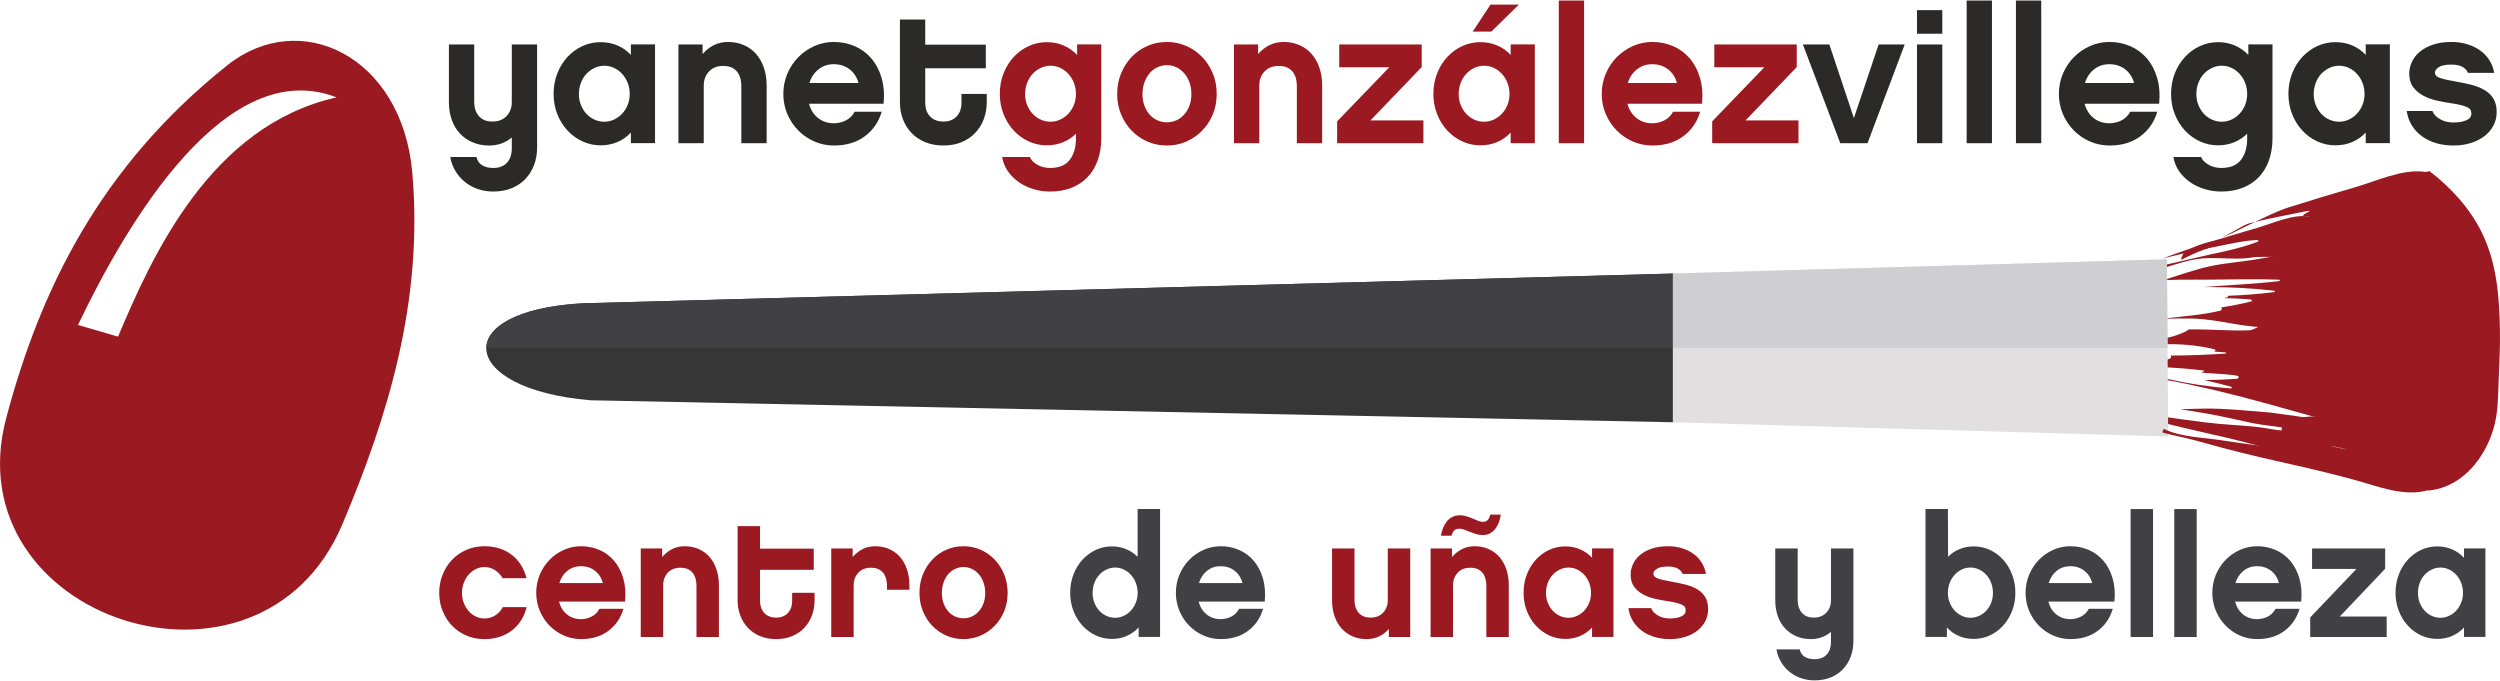
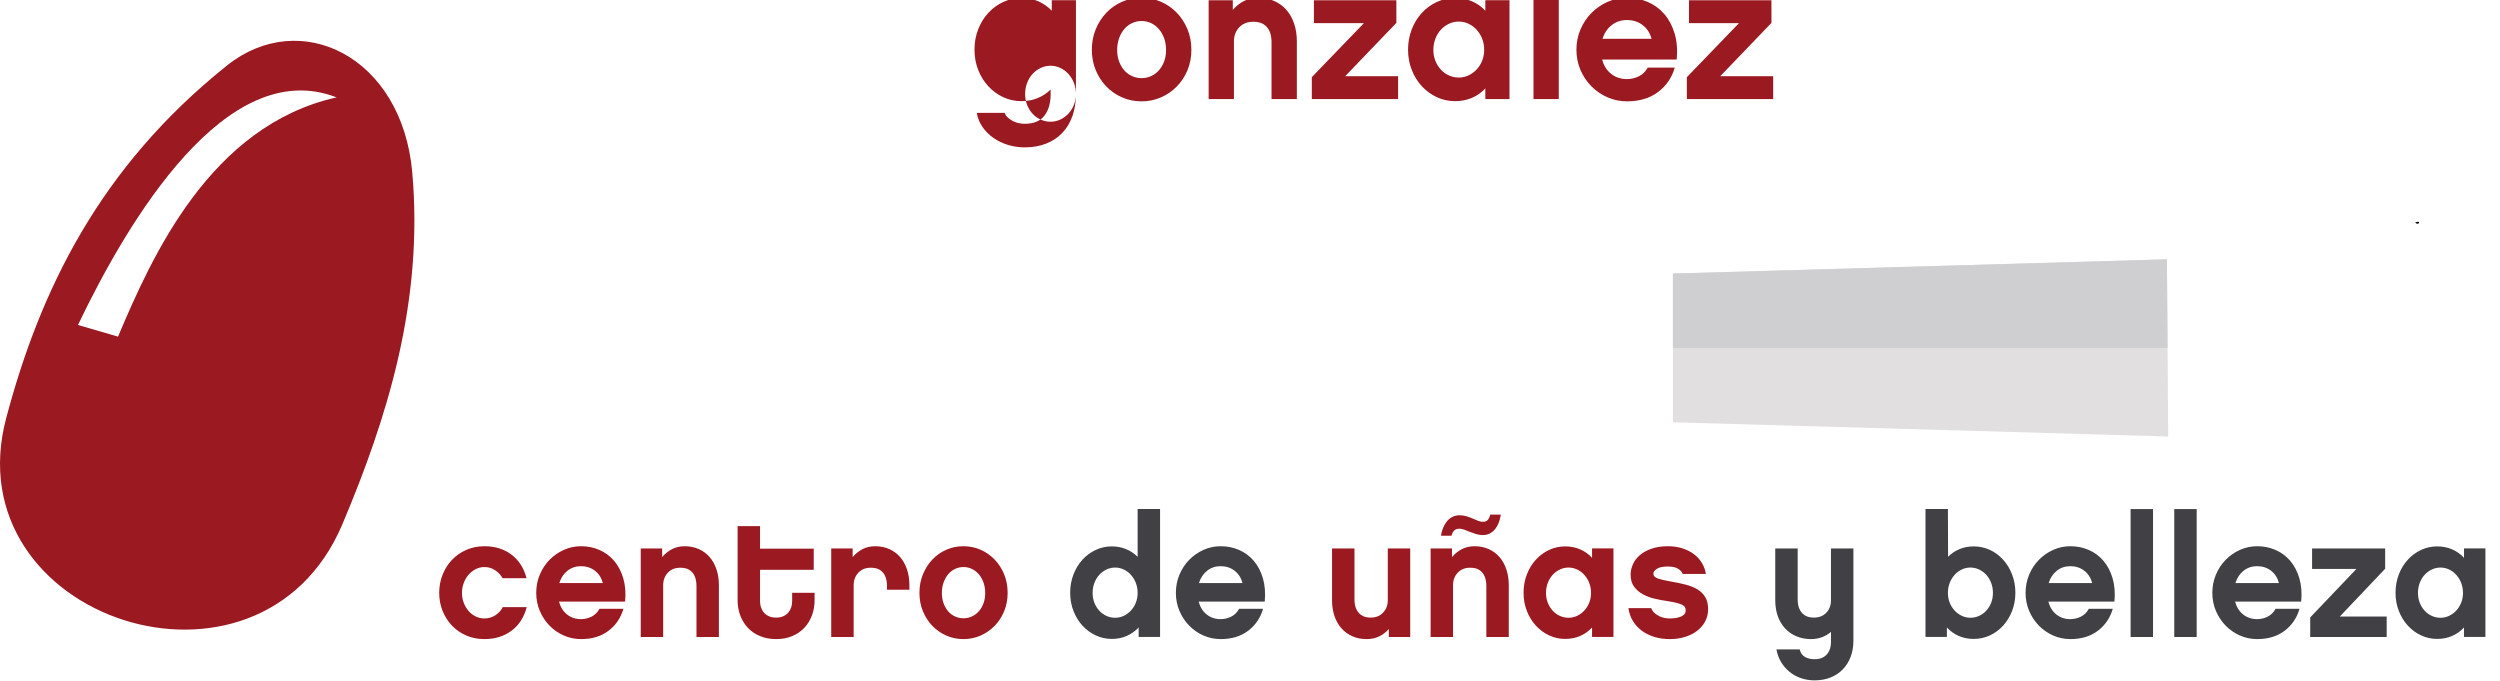
<svg xmlns="http://www.w3.org/2000/svg" xml:space="preserve" width="503px" height="137px" version="1.1" style="shape-rendering:geometricPrecision; text-rendering:geometricPrecision; image-rendering:optimizeQuality; fill-rule:evenodd; clip-rule:evenodd" viewBox="0 0 491499 133652">
  <defs>
    <style type="text/css">
   
    .fil6 {fill:none}
    .fil4 {fill:#363636}
    .fil5 {fill:#414045}
    .fil0 {fill:#9B1921}
    .fil8 {fill:#CFCFD1}
    .fil7 {fill:#E1DFE0}
    .fil1 {fill:#2B2A29;fill-rule:nonzero}
    .fil9 {fill:black;fill-rule:nonzero}
    .fil3 {fill:#414045;fill-rule:nonzero}
    .fil2 {fill:#9B1921;fill-rule:nonzero}
   
  </style>
    <clipPath id="id0">
      <path d="M328894 53671c-71443,1950 -142885,3899 -214328,5848 -26435,1437 -24585,16869 1526,19068l212802 4322 0 -29238z" />
    </clipPath>
    <clipPath id="id1">
      <path d="M426015 50875l253 34831 -97374 -2797 0 -29238 97121 -2796z" />
    </clipPath>
  </defs>
  <g id="Capa_x0020_1">
    <g id="_2970531976304">
-       <path class="fil0" d="M462321 51464l0 0c-1731,-3597 -4557,-6705 -7750,-9149 -186,107 -417,163 -683,126 -3234,-449 -7051,1359 -10134,2251 -3254,941 -6497,1924 -9727,2945 -2983,943 -5924,1962 -8848,3067 1059,-255 2119,-500 3165,-760 2645,-656 5328,-1168 8003,-1700 2454,-486 4938,-1075 7447,-1164 226,-8 263,267 59,346 -4095,1581 -8647,2267 -12906,3316 -2045,504 -4110,932 -6161,1400 -2210,505 -4221,822 -6069,2186 -25,19 -52,29 -82,37 -99,253 -199,507 -308,757 23,53 37,110 53,169 2120,-1160 4346,-1889 6717,-2621 2599,-802 5276,-1769 8006,-1977 2995,-231 5980,256 8980,-84 3217,-362 6215,-1462 9373,-1967 85,-14 179,96 75,148 -2377,1213 -5388,1657 -8001,2099 -3011,508 -6091,702 -9075,1353 -3103,677 -6111,1801 -9154,2720 2165,-77 4328,-116 6496,-96 654,5 1311,6 1965,5 104,-7 208,-15 313,-20 25,-2 42,10 60,18 4643,-20 9286,-176 13928,8 204,8 206,258 7,283 -5000,585 -10027,776 -15041,1171 285,-2 574,-6 860,-6 4426,13 8836,204 13232,720 191,23 121,258 -35,278 -3019,377 -6055,605 -9093,723 79,96 68,254 -97,293 -231,55 -465,105 -699,158 1770,29 3539,113 5299,275 223,20 341,325 69,392 -1929,477 -3891,856 -5865,1163 172,206 108,562 -215,642 -3490,856 -7034,1056 -10597,1502 -246,32 -490,67 -738,101 1983,-79 3965,-86 5901,-50 5170,98 10124,1890 15296,1685 155,-6 215,227 45,254 -4789,752 -9737,228 -14562,184 -532,-5 -1061,5 -1594,16 -50,88 -131,171 -254,238 -2694,1487 -6008,1801 -9019,2207 869,78 1738,184 2598,328 342,51 680,110 1014,178 3625,-182 7255,83 10798,950 263,64 209,406 -53,419 -82,3 -164,9 -248,12 815,48 1628,104 2434,176 164,13 179,223 7,234 -3559,231 -7170,384 -10767,387 144,181 129,468 -115,586 -816,394 -1765,379 -2660,455 -752,65 -1487,215 -2225,335 82,316 -194,569 -510,604 1554,86 3103,247 4572,323 4709,244 9435,791 14068,1680 377,73 276,558 -75,583 -2129,156 -4271,241 -6412,261 1756,394 3507,827 5253,1308 192,52 172,339 -43,324 -4131,-291 -8191,-896 -12189,-1808 -182,-12 -361,-19 -542,-32 -518,-33 -1030,-75 -1544,-116 445,84 885,167 1323,247 3143,571 6275,1232 9385,1960 6474,1515 12831,3351 19236,5128 53,14 87,39 117,68 379,67 757,135 1134,198 288,50 161,433 -110,390 -3032,-471 -6068,-889 -9106,-1295 -4426,-341 -8832,-844 -13295,-763 -1467,26 -2924,83 -4381,110 1570,248 3136,504 4705,765 3167,523 6258,1294 9398,1944 3120,646 6430,731 9492,1596 164,47 147,281 -37,279 -2967,-52 -5945,-833 -8896,-1137 -3234,-333 -6471,-430 -9696,-848 -3193,-414 -6385,-821 -9570,-1311 -2503,-385 -5862,-445 -8212,-1635 -42,69 -95,138 -144,206 -13,109 -30,219 -48,330 366,98 721,199 1050,270 1700,370 3419,773 5094,1248 3615,1025 7223,1909 10898,2726 3665,815 7292,1663 10914,2649 3349,909 7303,2548 10726,1542 76,-22 164,3 231,50 55,-23 114,-42 183,-50 4711,-555 7962,-4703 9234,-8987 690,-2310 657,-4633 757,-7012 102,-2462 229,-4914 186,-7380 -84,-4843 -440,-9682 -2571,-14117z" />
      <g>
-         <path class="fil1" d="M105595 28840c0,1307 -208,2494 -622,3562 -415,1068 -999,1986 -1753,2753 -753,766 -1659,1357 -2715,1771 -1055,415 -2236,622 -3543,622 -1055,0 -2061,-163 -3016,-490 -956,-326 -1803,-792 -2544,-1395 -742,-603 -1365,-1319 -1867,-2148 -502,-830 -842,-1747 -1017,-2753l5164 0c151,729 522,1270 1112,1622 590,351 1313,528 2168,528 679,0 1251,-108 1716,-321 464,-214 841,-503 1131,-867 288,-364 496,-767 621,-1207 126,-440 188,-886 188,-1338l0 -2262c-577,503 -1243,892 -1997,1169 -754,276 -1572,414 -2450,414 -1182,0 -2263,-206 -3243,-622 -980,-415 -1816,-992 -2507,-1734 -691,-741 -1225,-1634 -1602,-2676 -378,-1044 -565,-2206 -565,-3488l0 -11347 4975 0 0 11347c0,276 38,628 114,1056 75,427 239,849 490,1263 252,415 616,766 1094,1056 477,288 1118,433 1922,433 1131,0 2042,-358 2733,-1074 691,-716 1036,-1627 1036,-2734l0 -11347 4977 0 0 20207zm18209 -10462c0,-779 -132,-1501 -396,-2180 -264,-678 -628,-1263 -1080,-1766 -454,-503 -981,-892 -1591,-1181 -603,-289 -1249,-433 -1929,-433 -678,0 -1325,144 -1928,433 -610,289 -1138,673 -1590,1163 -452,490 -816,1073 -1080,1765 -264,691 -397,1420 -397,2199 0,780 133,1496 397,2161 264,661 628,1238 1080,1728 452,491 980,868 1590,1144 603,276 1250,414 1928,414 680,0 1326,-144 1929,-433 610,-289 1137,-673 1591,-1163 452,-490 816,-1067 1080,-1727 264,-666 396,-1370 396,-2124zm4976 9652l-4749 0 0 -2075c-754,811 -1634,1433 -2640,1860 -1005,434 -2111,648 -3317,648 -1257,0 -2445,-258 -3563,-774 -1119,-514 -2099,-1231 -2941,-2135 -841,-905 -1508,-1973 -1998,-3212 -490,-1231 -734,-2569 -734,-4002 0,-1432 244,-2777 734,-4021 490,-1250 1157,-2324 1998,-3230 842,-905 1822,-1621 2941,-2136 1118,-515 2306,-773 3563,-773 1206,0 2312,215 3317,648 1006,427 1886,1048 2640,1859l0 -2073 4749 0 0 19416zm21942 18l-4977 0 0 -11348c0,-276 -37,-634 -113,-1074 -75,-440 -232,-867 -471,-1281 -240,-416 -597,-767 -1074,-1057 -478,-288 -1132,-433 -1961,-433 -1131,0 -2042,364 -2734,1093 -690,730 -1036,1647 -1036,2752l0 11348 -4976 0 0 -19415 4750 0 0 1884c628,-728 1357,-1306 2186,-1734 830,-426 1772,-640 2827,-640 1132,0 2168,207 3111,622 942,415 1740,993 2394,1734 653,741 1163,1640 1527,2696 364,1055 547,2224 547,3505l0 11348zm18057 -11838c-302,-1131 -886,-2029 -1753,-2696 -867,-665 -1903,-998 -3111,-998 -1130,0 -2123,333 -2977,998 -856,667 -1459,1565 -1810,2696l9651 0zm-9726 4072c326,1206 923,2149 1790,2827 868,679 1891,1018 3072,1018 830,0 1616,-182 2357,-546 742,-365 1325,-936 1753,-1716l5316 0c-578,1986 -1678,3588 -3299,4807 -1622,1219 -3651,1828 -6089,1828 -1357,0 -2639,-264 -3845,-791 -1206,-528 -2262,-1251 -3167,-2168 -905,-918 -1621,-1991 -2149,-3223 -527,-1231 -791,-2552 -791,-3958 0,-1408 264,-2734 791,-3979 528,-1243 1244,-2324 2149,-3241 905,-918 1961,-1647 3167,-2187 1206,-540 2488,-810 3845,-810 1432,0 2784,270 4053,810 1269,540 2356,1333 3261,2375 904,1044 1584,2319 2036,3827 452,1507 590,3217 415,5127l-14665 0zm34947 -339c0,1231 -201,2368 -603,3412 -403,1042 -975,1947 -1716,2714 -741,766 -1633,1363 -2677,1791 -1042,427 -2217,640 -3525,640 -1306,0 -2487,-213 -3543,-640 -1055,-428 -1955,-1025 -2696,-1785 -742,-767 -1312,-1671 -1715,-2709 -402,-1042 -603,-2179 -603,-3405l0 -16230 4976 0 0 4939 11914 0 0 4638 -11914 0 0 6899c0,452 69,891 207,1319 139,427 352,811 642,1150 289,339 659,610 1111,810 453,201 993,302 1621,302 603,0 1132,-101 1584,-302 453,-200 823,-471 1112,-810 290,-339 503,-723 641,-1150 139,-428 208,-867 208,-1319l0 -1847 4976 0 0 1583zm173153 8105l-5353 0 -7351 -19415 5201 0 4826 14476 4864 -14476 5126 0 -7313 19415zm14702 0l-4975 0 0 -19415 4975 0 0 19415zm0 -21526l-4975 0 0 -4638 4975 0 0 4638zm9765 21526l-4976 0 0 -28048 4976 0 0 28048zm9688 0l-4975 0 0 -28048 4975 0 0 28048zm18247 -11838c-302,-1131 -886,-2029 -1753,-2696 -867,-665 -1904,-998 -3111,-998 -1130,0 -2123,333 -2977,998 -856,667 -1459,1565 -1811,2696l9652 0zm-9727 4072c327,1206 924,2149 1791,2827 867,679 1891,1018 3072,1018 830,0 1616,-182 2357,-546 741,-365 1325,-936 1753,-1716l5316 0c-578,1986 -1678,3588 -3299,4807 -1622,1219 -3651,1828 -6089,1828 -1357,0 -2639,-264 -3845,-791 -1207,-528 -2262,-1251 -3167,-2168 -905,-918 -1621,-1991 -2149,-3223 -527,-1231 -791,-2552 -791,-3958 0,-1408 264,-2734 791,-3979 528,-1243 1244,-2324 2149,-3241 905,-918 1960,-1647 3167,-2187 1206,-540 2488,-810 3845,-810 1432,0 2784,270 4053,810 1269,540 2356,1333 3261,2375 904,1044 1583,2319 2035,3827 452,1507 591,3217 416,5127l-14666 0zm31969 -1904c0,-779 -131,-1501 -396,-2180 -264,-678 -628,-1263 -1080,-1766 -453,-503 -980,-892 -1590,-1181 -603,-289 -1250,-433 -1929,-433 -678,0 -1325,144 -1928,433 -610,289 -1138,673 -1590,1163 -452,490 -817,1073 -1081,1765 -264,691 -396,1420 -396,2199 0,780 132,1496 396,2161 264,661 629,1238 1081,1728 452,491 980,868 1590,1144 603,276 1250,414 1928,414 679,0 1326,-144 1929,-433 610,-289 1137,-673 1590,-1163 452,-490 816,-1067 1080,-1727 265,-666 396,-1370 396,-2124zm4977 8684c0,1607 -233,3059 -698,4354 -465,1294 -1131,2400 -1998,3305 -867,904 -1922,1602 -3167,2092 -1244,490 -2645,735 -4203,735 -1156,0 -2262,-163 -3317,-490 -1056,-326 -2005,-785 -2847,-1375 -842,-592 -1552,-1301 -2130,-2131 -578,-829 -955,-1759 -1131,-2790l5467 0c151,377 383,704 697,980 314,277 653,503 1017,680 365,175 742,301 1132,376 389,76 761,114 1112,114 1759,0 3047,-528 3864,-1590 817,-1057 1225,-2458 1225,-4198l0 -942c-754,735 -1614,1301 -2582,1690 -967,396 -2017,591 -3148,591 -1257,0 -2444,-258 -3563,-774 -1118,-514 -2098,-1231 -2940,-2135 -842,-905 -1508,-1973 -1999,-3212 -490,-1231 -734,-2569 -734,-4002 0,-1432 244,-2777 734,-4021 491,-1250 1157,-2324 1999,-3230 842,-905 1822,-1621 2940,-2136 1119,-515 2306,-773 3563,-773 1206,0 2306,215 3299,648 993,427 1879,1048 2658,1859l0 -2073 4750 0 0 18448zm18095 -8684c0,-779 -131,-1501 -395,-2180 -264,-678 -629,-1263 -1081,-1766 -453,-503 -980,-892 -1590,-1181 -603,-289 -1250,-433 -1929,-433 -678,0 -1325,144 -1928,433 -610,289 -1138,673 -1590,1163 -452,490 -816,1073 -1080,1765 -264,691 -397,1420 -397,2199 0,780 133,1496 397,2161 264,661 628,1238 1080,1728 452,491 980,868 1590,1144 603,276 1250,414 1928,414 679,0 1326,-144 1929,-433 610,-289 1137,-673 1590,-1163 452,-490 817,-1067 1081,-1727 264,-666 395,-1370 395,-2124zm4977 9652l-4749 0 0 -2075c-755,811 -1634,1433 -2640,1860 -1005,434 -2111,648 -3317,648 -1257,0 -2445,-258 -3563,-774 -1119,-514 -2099,-1231 -2941,-2135 -842,-905 -1508,-1973 -1998,-3212 -490,-1231 -735,-2569 -735,-4002 0,-1432 245,-2777 735,-4021 490,-1250 1156,-2324 1998,-3230 842,-905 1822,-1621 2941,-2136 1118,-515 2306,-773 3563,-773 1206,0 2312,215 3317,648 1006,427 1885,1048 2640,1859l0 -2073 4749 0 0 19416zm20999 -6089c0,955 -214,1835 -635,2638 -427,805 -1011,1496 -1760,2074 -747,579 -1640,1031 -2682,1357 -1037,327 -2175,490 -3406,490 -1232,0 -2374,-157 -3431,-470 -1055,-315 -1985,-767 -2789,-1358 -805,-591 -1464,-1300 -1980,-2131 -514,-829 -847,-1771 -998,-2827l5051 0c177,428 421,779 736,1056 314,277 660,509 1037,698 377,188 772,320 1187,395 414,75 810,113 1187,113 1005,0 1841,-144 2508,-433 665,-290 998,-723 998,-1301 0,-277 -50,-515 -151,-716 -100,-201 -301,-377 -603,-528 -302,-151 -723,-295 -1250,-434 -528,-138 -1225,-269 -2080,-395 -880,-126 -1796,-295 -2740,-509 -947,-214 -1822,-535 -2632,-961 -804,-428 -1463,-987 -1986,-1678 -515,-691 -772,-1578 -772,-2658 0,-754 169,-1508 508,-2262 340,-753 849,-1420 1528,-1998 678,-578 1539,-1049 2582,-1413 1043,-365 2268,-547 3676,-547 1106,0 2135,144 3091,434 955,288 1804,696 2544,1224 742,528 1352,1170 1829,1923 477,754 792,1584 943,2488l-5166 0c-150,-452 -496,-835 -1036,-1150 -540,-313 -1276,-471 -2205,-471 -1157,0 -1986,170 -2489,509 -502,339 -754,685 -754,1037 0,503 339,867 1019,1093 678,226 1621,439 2827,641 1206,201 2319,434 3336,698 1018,264 1891,616 2621,1055 729,440 1299,1005 1715,1696 415,692 622,1565 622,2621z" />
-         <path class="fil2" d="M211530 18378c0,-779 -131,-1501 -395,-2180 -264,-678 -629,-1263 -1081,-1766 -453,-503 -980,-892 -1590,-1181 -603,-289 -1250,-433 -1929,-433 -678,0 -1325,144 -1928,433 -610,289 -1138,673 -1590,1163 -452,490 -817,1073 -1081,1765 -264,691 -396,1420 -396,2199 0,780 132,1496 396,2161 264,661 629,1238 1081,1728 452,491 980,868 1590,1144 603,276 1250,414 1928,414 679,0 1326,-144 1929,-433 610,-289 1137,-673 1590,-1163 452,-490 817,-1067 1081,-1727 264,-666 395,-1370 395,-2124zm4977 8684c0,1607 -233,3059 -698,4354 -464,1294 -1131,2400 -1998,3305 -867,904 -1922,1602 -3166,2092 -1245,490 -2646,735 -4203,735 -1157,0 -2263,-163 -3318,-490 -1056,-326 -2005,-785 -2847,-1375 -842,-592 -1552,-1301 -2130,-2131 -577,-829 -954,-1759 -1131,-2790l5467 0c151,377 383,704 698,980 313,277 652,503 1017,680 364,175 741,301 1131,376 390,76 761,114 1113,114 1758,0 3046,-528 3864,-1590 816,-1057 1224,-2458 1224,-4198l0 -942c-754,735 -1614,1301 -2582,1690 -967,396 -2016,591 -3148,591 -1256,0 -2444,-258 -3563,-774 -1118,-514 -2098,-1231 -2940,-2135 -842,-905 -1508,-1973 -1998,-3212 -490,-1231 -735,-2569 -735,-4002 0,-1432 245,-2777 735,-4021 490,-1250 1156,-2324 1998,-3230 842,-905 1822,-1621 2940,-2136 1119,-515 2307,-773 3563,-773 1207,0 2307,215 3299,648 993,427 1879,1048 2658,1859l0 -2073 4750 0 0 18448zm12912 -3124c654,0 1276,-131 1853,-395 585,-264 1093,-641 1534,-1131 439,-490 791,-1075 1042,-1753 252,-679 377,-1432 377,-2262 0,-830 -125,-1596 -377,-2300 -251,-703 -603,-1306 -1042,-1809 -441,-503 -949,-892 -1534,-1169 -577,-277 -1199,-414 -1853,-414 -653,0 -1282,137 -1872,414 -598,277 -1106,666 -1533,1169 -428,503 -774,1106 -1025,1809 -251,704 -377,1470 -377,2300 0,830 126,1583 377,2262 251,678 597,1263 1025,1753 427,490 935,867 1533,1131 590,264 1219,395 1872,395zm-18 -15795c1357,0 2625,257 3807,773 1181,515 2218,1231 3110,2148 893,918 1596,1998 2112,3242 515,1245 772,2595 772,4054 0,1457 -257,2802 -772,4033 -516,1232 -1219,2299 -2112,3205 -892,905 -1929,1614 -3110,2129 -1182,516 -2450,773 -3807,773 -1357,0 -2627,-257 -3809,-773 -1181,-515 -2211,-1224 -3090,-2129 -880,-906 -1578,-1973 -2093,-3205 -515,-1231 -773,-2576 -773,-4033 0,-1459 258,-2809 773,-4054 515,-1244 1213,-2324 2093,-3242 879,-917 1909,-1633 3090,-2148 1182,-516 2452,-773 3809,-773zm30536 19905l-4977 0 0 -11348c0,-276 -36,-634 -113,-1074 -75,-440 -231,-867 -470,-1281 -240,-416 -597,-767 -1075,-1057 -477,-288 -1131,-433 -1960,-433 -1131,0 -2042,364 -2734,1093 -691,730 -1037,1647 -1037,2752l0 11348 -4975 0 0 -19415 4749 0 0 1884c629,-728 1358,-1306 2187,-1734 830,-426 1772,-640 2827,-640 1131,0 2168,207 3111,622 942,415 1740,993 2394,1734 653,741 1162,1640 1527,2696 364,1055 546,2224 546,3505l0 11348zm19905 0l-16964 0 0 -4298 10253 -10631 -9839 0 0 -4486 16211 0 0 4448 -10067 10480 10406 0 0 4487zm16926 -9670c0,-779 -131,-1501 -395,-2180 -264,-678 -629,-1263 -1081,-1766 -453,-503 -980,-892 -1590,-1181 -603,-289 -1250,-433 -1929,-433 -678,0 -1325,144 -1928,433 -610,289 -1138,673 -1590,1163 -452,490 -816,1073 -1080,1765 -264,691 -397,1420 -397,2199 0,780 133,1496 397,2161 264,661 628,1238 1080,1728 452,491 980,868 1590,1144 603,276 1250,414 1928,414 679,0 1326,-144 1929,-433 610,-289 1137,-673 1590,-1163 452,-490 817,-1067 1081,-1727 264,-666 395,-1370 395,-2124zm4977 9670l-4750 0 0 -2093c-754,811 -1633,1433 -2639,1860 -1005,434 -2111,648 -3317,648 -1257,0 -2445,-258 -3563,-774 -1119,-514 -2099,-1231 -2941,-2135 -842,-905 -1508,-1973 -1998,-3212 -490,-1231 -735,-2569 -735,-4002 0,-1432 245,-2777 735,-4021 490,-1250 1156,-2324 1998,-3230 842,-905 1822,-1621 2941,-2136 1118,-515 2306,-773 3563,-773 1206,0 2312,215 3317,648 1006,427 1885,1048 2639,1859l0 -2073 4750 0 0 19434zm-8558 -21941l-3657 0 3507 -5316 5579 0 -5429 5316zm18246 21941l-4975 0 0 -28048 4975 0 0 28048zm18247 -11838c-302,-1131 -886,-2029 -1753,-2696 -867,-665 -1903,-998 -3111,-998 -1130,0 -2123,333 -2977,998 -856,667 -1459,1565 -1810,2696l9651 0zm-9726 4072c326,1206 923,2149 1790,2827 868,679 1892,1018 3072,1018 831,0 1616,-182 2357,-546 742,-365 1325,-936 1753,-1716l5316 0c-578,1986 -1678,3588 -3299,4807 -1622,1219 -3651,1828 -6089,1828 -1357,0 -2639,-264 -3845,-791 -1206,-528 -2261,-1251 -3167,-2168 -905,-918 -1621,-1991 -2149,-3223 -527,-1231 -791,-2552 -791,-3958 0,-1408 264,-2734 791,-3979 528,-1243 1244,-2324 2149,-3241 906,-918 1961,-1647 3167,-2187 1206,-540 2488,-810 3845,-810 1433,0 2784,270 4053,810 1269,540 2356,1333 3261,2375 904,1044 1584,2319 2036,3827 452,1507 590,3217 415,5127l-14665 0zm33628 7766l-16965 0 0 -4298 10253 -10631 -9839 0 0 -4486 16211 0 0 4448 -10066 10480 10406 0 0 4487z" />
+         <path class="fil2" d="M211530 18378c0,-779 -131,-1501 -395,-2180 -264,-678 -629,-1263 -1081,-1766 -453,-503 -980,-892 -1590,-1181 -603,-289 -1250,-433 -1929,-433 -678,0 -1325,144 -1928,433 -610,289 -1138,673 -1590,1163 -452,490 -817,1073 -1081,1765 -264,691 -396,1420 -396,2199 0,780 132,1496 396,2161 264,661 629,1238 1081,1728 452,491 980,868 1590,1144 603,276 1250,414 1928,414 679,0 1326,-144 1929,-433 610,-289 1137,-673 1590,-1163 452,-490 817,-1067 1081,-1727 264,-666 395,-1370 395,-2124zc0,1607 -233,3059 -698,4354 -464,1294 -1131,2400 -1998,3305 -867,904 -1922,1602 -3166,2092 -1245,490 -2646,735 -4203,735 -1157,0 -2263,-163 -3318,-490 -1056,-326 -2005,-785 -2847,-1375 -842,-592 -1552,-1301 -2130,-2131 -577,-829 -954,-1759 -1131,-2790l5467 0c151,377 383,704 698,980 313,277 652,503 1017,680 364,175 741,301 1131,376 390,76 761,114 1113,114 1758,0 3046,-528 3864,-1590 816,-1057 1224,-2458 1224,-4198l0 -942c-754,735 -1614,1301 -2582,1690 -967,396 -2016,591 -3148,591 -1256,0 -2444,-258 -3563,-774 -1118,-514 -2098,-1231 -2940,-2135 -842,-905 -1508,-1973 -1998,-3212 -490,-1231 -735,-2569 -735,-4002 0,-1432 245,-2777 735,-4021 490,-1250 1156,-2324 1998,-3230 842,-905 1822,-1621 2940,-2136 1119,-515 2307,-773 3563,-773 1207,0 2307,215 3299,648 993,427 1879,1048 2658,1859l0 -2073 4750 0 0 18448zm12912 -3124c654,0 1276,-131 1853,-395 585,-264 1093,-641 1534,-1131 439,-490 791,-1075 1042,-1753 252,-679 377,-1432 377,-2262 0,-830 -125,-1596 -377,-2300 -251,-703 -603,-1306 -1042,-1809 -441,-503 -949,-892 -1534,-1169 -577,-277 -1199,-414 -1853,-414 -653,0 -1282,137 -1872,414 -598,277 -1106,666 -1533,1169 -428,503 -774,1106 -1025,1809 -251,704 -377,1470 -377,2300 0,830 126,1583 377,2262 251,678 597,1263 1025,1753 427,490 935,867 1533,1131 590,264 1219,395 1872,395zm-18 -15795c1357,0 2625,257 3807,773 1181,515 2218,1231 3110,2148 893,918 1596,1998 2112,3242 515,1245 772,2595 772,4054 0,1457 -257,2802 -772,4033 -516,1232 -1219,2299 -2112,3205 -892,905 -1929,1614 -3110,2129 -1182,516 -2450,773 -3807,773 -1357,0 -2627,-257 -3809,-773 -1181,-515 -2211,-1224 -3090,-2129 -880,-906 -1578,-1973 -2093,-3205 -515,-1231 -773,-2576 -773,-4033 0,-1459 258,-2809 773,-4054 515,-1244 1213,-2324 2093,-3242 879,-917 1909,-1633 3090,-2148 1182,-516 2452,-773 3809,-773zm30536 19905l-4977 0 0 -11348c0,-276 -36,-634 -113,-1074 -75,-440 -231,-867 -470,-1281 -240,-416 -597,-767 -1075,-1057 -477,-288 -1131,-433 -1960,-433 -1131,0 -2042,364 -2734,1093 -691,730 -1037,1647 -1037,2752l0 11348 -4975 0 0 -19415 4749 0 0 1884c629,-728 1358,-1306 2187,-1734 830,-426 1772,-640 2827,-640 1131,0 2168,207 3111,622 942,415 1740,993 2394,1734 653,741 1162,1640 1527,2696 364,1055 546,2224 546,3505l0 11348zm19905 0l-16964 0 0 -4298 10253 -10631 -9839 0 0 -4486 16211 0 0 4448 -10067 10480 10406 0 0 4487zm16926 -9670c0,-779 -131,-1501 -395,-2180 -264,-678 -629,-1263 -1081,-1766 -453,-503 -980,-892 -1590,-1181 -603,-289 -1250,-433 -1929,-433 -678,0 -1325,144 -1928,433 -610,289 -1138,673 -1590,1163 -452,490 -816,1073 -1080,1765 -264,691 -397,1420 -397,2199 0,780 133,1496 397,2161 264,661 628,1238 1080,1728 452,491 980,868 1590,1144 603,276 1250,414 1928,414 679,0 1326,-144 1929,-433 610,-289 1137,-673 1590,-1163 452,-490 817,-1067 1081,-1727 264,-666 395,-1370 395,-2124zm4977 9670l-4750 0 0 -2093c-754,811 -1633,1433 -2639,1860 -1005,434 -2111,648 -3317,648 -1257,0 -2445,-258 -3563,-774 -1119,-514 -2099,-1231 -2941,-2135 -842,-905 -1508,-1973 -1998,-3212 -490,-1231 -735,-2569 -735,-4002 0,-1432 245,-2777 735,-4021 490,-1250 1156,-2324 1998,-3230 842,-905 1822,-1621 2941,-2136 1118,-515 2306,-773 3563,-773 1206,0 2312,215 3317,648 1006,427 1885,1048 2639,1859l0 -2073 4750 0 0 19434zm-8558 -21941l-3657 0 3507 -5316 5579 0 -5429 5316zm18246 21941l-4975 0 0 -28048 4975 0 0 28048zm18247 -11838c-302,-1131 -886,-2029 -1753,-2696 -867,-665 -1903,-998 -3111,-998 -1130,0 -2123,333 -2977,998 -856,667 -1459,1565 -1810,2696l9651 0zm-9726 4072c326,1206 923,2149 1790,2827 868,679 1892,1018 3072,1018 831,0 1616,-182 2357,-546 742,-365 1325,-936 1753,-1716l5316 0c-578,1986 -1678,3588 -3299,4807 -1622,1219 -3651,1828 -6089,1828 -1357,0 -2639,-264 -3845,-791 -1206,-528 -2261,-1251 -3167,-2168 -905,-918 -1621,-1991 -2149,-3223 -527,-1231 -791,-2552 -791,-3958 0,-1408 264,-2734 791,-3979 528,-1243 1244,-2324 2149,-3241 906,-918 1961,-1647 3167,-2187 1206,-540 2488,-810 3845,-810 1433,0 2784,270 4053,810 1269,540 2356,1333 3261,2375 904,1044 1584,2319 2036,3827 452,1507 590,3217 415,5127l-14665 0zm33628 7766l-16965 0 0 -4298 10253 -10631 -9839 0 0 -4486 16211 0 0 4448 -10066 10480 10406 0 0 4487z" />
      </g>
      <g>
        <path class="fil2" d="M103551 119249c-512,1983 -1504,3527 -2973,4632 -1470,1104 -3253,1657 -5346,1657 -1293,0 -2484,-237 -3576,-710 -1090,-473 -2026,-1121 -2805,-1945 -781,-822 -1392,-1786 -1838,-2890 -445,-1104 -668,-2288 -668,-3550 0,-1262 223,-2451 668,-3567 446,-1115 1057,-2085 1838,-2907 779,-822 1715,-1476 2805,-1962 1092,-484 2283,-726 3576,-726 2093,0 3870,552 5329,1657 1459,1104 2444,2647 2956,4632l-4710 0c-313,-587 -786,-1099 -1420,-1540 -635,-439 -1354,-658 -2155,-658 -602,0 -1169,135 -1704,406 -535,270 -1002,636 -1404,1098 -401,462 -717,1003 -952,1623 -234,619 -351,1279 -351,1978 0,675 117,1319 351,1927 235,608 551,1143 952,1606 402,462 869,822 1404,1081 535,260 1102,389 1704,389 823,0 1559,-219 2205,-658 646,-440 1114,-964 1403,-1573l4711 0zm14968 -4732c-268,-1015 -785,-1821 -1553,-2419 -769,-597 -1688,-895 -2757,-895 -1002,0 -1882,298 -2640,895 -756,598 -1291,1404 -1604,2419l8554 0zm-8621 3650c291,1082 820,1927 1588,2536 769,609 1676,913 2723,913 735,0 1432,-164 2088,-490 657,-327 1175,-841 1554,-1538l4711 0c-513,1780 -1488,3217 -2925,4310 -1435,1093 -3234,1640 -5395,1640 -1203,0 -2338,-237 -3408,-710 -1069,-473 -2005,-1121 -2806,-1945 -801,-822 -1437,-1786 -1905,-2890 -467,-1104 -701,-2288 -701,-3550 0,-1262 234,-2451 701,-3567 468,-1115 1104,-2085 1905,-2907 801,-822 1737,-1476 2806,-1962 1070,-484 2205,-726 3408,-726 1270,0 2467,242 3592,726 1124,486 2087,1195 2890,2131 802,935 1403,2079 1803,3432 401,1351 525,2885 368,4597l-12997 0zm31438 6965l-4409 0 0 -10176c0,-248 -33,-570 -100,-964 -66,-395 -207,-777 -418,-1150 -211,-371 -529,-687 -952,-946 -422,-260 -1002,-389 -1738,-389 -1001,0 -1809,326 -2421,980 -613,654 -919,1477 -919,2469l0 10176 -4410 0 0 -17412 4210 0 0 1691c556,-654 1202,-1172 1937,-1556 735,-383 1571,-574 2506,-574 1003,0 1921,185 2756,558 836,371 1543,890 2122,1555 578,665 1030,1471 1352,2417 324,947 484,1995 484,3145l0 10176zm18811 -7269c0,1104 -178,2124 -534,3060 -356,935 -864,1747 -1520,2434 -657,688 -1448,1223 -2373,1605 -923,384 -1965,576 -3122,576 -1159,0 -2206,-192 -3141,-576 -936,-382 -1732,-917 -2390,-1599 -656,-688 -1163,-1499 -1519,-2429 -358,-936 -535,-1955 -535,-3054l0 -14554 4410 0 0 4429 10557 0 0 4158 -10557 0 0 6186c0,406 61,800 183,1184 123,383 312,727 569,1031 256,305 585,547 986,727 400,181 878,271 1437,271 533,0 1000,-90 1402,-271 401,-180 730,-422 986,-727 256,-304 445,-648 567,-1031 123,-384 184,-778 184,-1184l0 -1656 4410 0 0 1420zm18642 -2028l-4409 0 0 -879c0,-248 -34,-570 -101,-964 -65,-395 -206,-777 -417,-1150 -211,-371 -529,-687 -953,-946 -422,-260 -1002,-389 -1737,-389 -1001,0 -1810,326 -2422,980 -612,654 -919,1477 -919,2469l0 10176 -4409 0 0 -17412 4210 0 0 1691c555,-654 1201,-1172 1937,-1556 734,-383 1570,-574 2506,-574 1002,0 1921,185 2755,558 836,371 1543,890 2122,1555 579,665 1031,1471 1353,2417 324,947 484,1995 484,3145l0 879zm10642 5612c579,0 1130,-119 1643,-356 518,-236 969,-574 1359,-1013 389,-441 702,-964 923,-1573 224,-608 335,-1284 335,-2028 0,-744 -111,-1431 -335,-2062 -221,-632 -534,-1173 -923,-1624 -390,-450 -841,-800 -1359,-1048 -513,-248 -1064,-371 -1643,-371 -579,0 -1136,123 -1659,371 -528,248 -980,598 -1359,1048 -379,451 -685,992 -907,1624 -223,631 -335,1318 -335,2062 0,744 112,1420 335,2028 222,609 528,1132 907,1573 379,439 831,777 1359,1013 523,237 1080,356 1659,356zm-17 -14166c1204,0 2328,230 3375,693 1046,462 1966,1105 2757,1927 790,823 1414,1792 1870,2908 457,1115 685,2327 685,3634 0,1307 -228,2513 -685,3618 -456,1104 -1080,2063 -1870,2873 -791,812 -1711,1448 -2757,1911 -1047,461 -2171,693 -3375,693 -1202,0 -2327,-232 -3374,-693 -1047,-463 -1961,-1099 -2739,-1911 -779,-810 -1399,-1769 -1854,-2873 -458,-1105 -685,-2311 -685,-3618 0,-1307 227,-2519 685,-3634 455,-1116 1075,-2085 1854,-2908 778,-822 1692,-1465 2739,-1927 1047,-463 2172,-693 3374,-693zm87835 17851l-4209 0 0 -1589c-535,631 -1169,1121 -1904,1470 -736,350 -1560,525 -2473,525 -1024,0 -1955,-186 -2790,-558 -834,-372 -1548,-890 -2139,-1556 -590,-664 -1047,-1464 -1370,-2399 -321,-937 -484,-1979 -484,-3128l0 -10177 4411 0 0 10177c0,248 32,563 100,946 67,384 211,761 434,1133 223,372 546,688 969,947 424,258 991,389 1704,389 1002,0 1810,-328 2422,-980 613,-654 919,-1466 919,-2435l0 -10177 4410 0 0 17412zm19376 0l-4409 0 0 -10176c0,-248 -34,-570 -100,-964 -66,-395 -207,-777 -418,-1150 -211,-371 -529,-687 -952,-946 -422,-260 -1002,-389 -1738,-389 -1001,0 -1809,326 -2422,980 -612,654 -919,1477 -919,2469l0 10176 -4409 0 0 -17412 4210 0 0 1691c556,-654 1203,-1172 1937,-1556 735,-383 1571,-574 2506,-574 1003,0 1921,185 2756,558 836,371 1543,890 2121,1555 579,665 1031,1471 1353,2417 324,947 484,1995 484,3145l0 10176zm-1569 -24072c-67,519 -189,1020 -368,1505 -179,484 -412,913 -701,1284 -289,373 -635,671 -1037,896 -400,226 -868,338 -1402,338 -490,0 -946,-67 -1370,-203 -423,-135 -824,-276 -1202,-422 -379,-146 -742,-287 -1087,-423 -345,-135 -684,-203 -1019,-203 -778,0 -1280,462 -1502,1387l-2071 0c65,-497 193,-987 384,-1471 189,-485 433,-918 734,-1302 301,-383 662,-687 1086,-912 422,-226 913,-339 1469,-339 491,0 948,68 1370,203 424,136 819,282 1187,440 367,157 718,303 1052,440 335,134 657,202 969,202 378,0 679,-107 902,-321 223,-215 401,-580 535,-1099l2071 0zm17742 15399c0,-698 -118,-1345 -352,-1954 -233,-609 -557,-1132 -958,-1583 -400,-451 -869,-800 -1408,-1060 -534,-259 -1108,-389 -1709,-389 -602,0 -1175,130 -1710,389 -540,260 -1008,603 -1409,1042 -402,440 -723,964 -957,1584 -236,620 -351,1273 -351,1971 0,699 115,1342 351,1939 234,593 555,1110 957,1550 401,439 869,778 1409,1026 535,248 1108,371 1710,371 601,0 1175,-129 1709,-388 539,-260 1008,-604 1408,-1043 401,-439 725,-958 958,-1550 234,-597 352,-1228 352,-1905zm4409 8656l-4209 0 0 -1859c-669,726 -1448,1284 -2339,1667 -892,389 -1872,581 -2941,581 -1113,0 -2165,-231 -3157,-694 -992,-461 -1860,-1103 -2606,-1915 -746,-812 -1335,-1769 -1770,-2879 -435,-1105 -652,-2305 -652,-3590 0,-1285 217,-2491 652,-3606 435,-1122 1024,-2084 1770,-2896 746,-812 1614,-1454 2606,-1917 992,-461 2044,-693 3157,-693 1069,0 2049,193 2941,581 891,383 1670,941 2339,1668l0 -1859 4209 0 0 17411zm18609 -5460c0,856 -189,1645 -562,2367 -378,721 -897,1341 -1559,1859 -663,519 -1454,925 -2378,1217 -919,293 -1926,440 -3018,440 -1090,0 -2105,-141 -3040,-423 -936,-282 -1760,-688 -2472,-1217 -713,-530 -1297,-1167 -1754,-1911 -457,-743 -752,-1589 -886,-2535l4477 0c157,384 373,699 652,946 278,248 585,457 918,627 335,168 685,287 1053,354 367,68 718,101 1052,101 891,0 1631,-129 2222,-389 590,-259 885,-648 885,-1165 0,-248 -44,-463 -133,-643 -89,-181 -268,-339 -534,-473 -268,-135 -640,-266 -1110,-389 -467,-125 -1085,-242 -1841,-355 -780,-113 -1594,-265 -2429,-457 -841,-191 -1615,-478 -2332,-861 -714,-384 -1299,-886 -1760,-1505 -457,-620 -686,-1415 -686,-2383 0,-677 151,-1353 452,-2029 300,-677 752,-1274 1354,-1792 600,-519 1363,-941 2287,-1268 924,-326 2010,-490 3258,-490 980,0 1892,129 2740,388 846,260 1598,627 2254,1099 657,474 1198,1048 1621,1724 423,677 701,1421 835,2233l-4578 0c-132,-406 -439,-750 -918,-1032 -478,-282 -1130,-422 -1954,-422 -1024,0 -1760,152 -2205,456 -445,303 -669,614 -669,930 0,450 301,777 902,980 602,203 1438,394 2507,575 1068,180 2054,389 2957,625 901,236 1676,552 2322,947 644,394 1152,901 1520,1521 366,620 550,1403 550,2350z" />
        <path class="fil3" d="M223660 116459c0,-698 -117,-1345 -351,-1954 -234,-609 -557,-1132 -958,-1583 -401,-451 -868,-800 -1408,-1060 -535,-259 -1108,-389 -1710,-389 -602,0 -1175,130 -1709,389 -540,260 -1009,603 -1409,1042 -401,440 -724,964 -958,1584 -234,620 -351,1273 -351,1971 0,699 117,1342 351,1939 234,593 557,1110 958,1550 400,439 869,778 1409,1026 534,248 1107,371 1709,371 602,0 1175,-129 1710,-388 540,-260 1007,-604 1408,-1043 401,-439 724,-958 958,-1550 234,-597 351,-1228 351,-1905zm4410 8656l-4210 0 0 -1859c-690,726 -1475,1284 -2354,1667 -881,389 -1856,581 -2925,581 -1112,0 -2166,-231 -3157,-694 -992,-461 -1860,-1103 -2606,-1915 -747,-812 -1335,-1769 -1771,-2879 -434,-1105 -650,-2305 -650,-3590 0,-1285 216,-2491 650,-3606 436,-1122 1024,-2084 1771,-2896 746,-812 1614,-1454 2606,-1917 991,-461 2045,-693 3157,-693 1004,0 1933,176 2790,531 858,349 1620,855 2289,1515l0 -9399 4410 0 0 25154zm16204 -10598c-268,-1015 -786,-1821 -1554,-2419 -769,-597 -1688,-895 -2757,-895 -1002,0 -1882,298 -2639,895 -757,598 -1292,1404 -1604,2419l8554 0zm-8621 3650c291,1082 820,1927 1588,2536 769,609 1675,913 2722,913 736,0 1432,-164 2089,-490 657,-327 1175,-841 1554,-1538l4710 0c-513,1780 -1487,3217 -2924,4310 -1436,1093 -3234,1640 -5395,1640 -1202,0 -2339,-237 -3409,-710 -1068,-473 -2004,-1121 -2804,-1945 -803,-822 -1438,-1786 -1906,-2890 -467,-1104 -700,-2288 -700,-3550 0,-1262 233,-2451 700,-3567 468,-1115 1103,-2085 1906,-2907 800,-822 1736,-1476 2804,-1962 1070,-484 2207,-726 3409,-726 1269,0 2467,242 3592,726 1124,486 2087,1195 2889,2131 803,935 1404,2079 1804,3432 401,1351 524,2885 368,4597l-12997 0zm128728 7675c0,1172 -183,2237 -551,3194 -366,959 -885,1782 -1553,2469 -668,687 -1470,1217 -2405,1589 -936,371 -1983,558 -3140,558 -937,0 -1827,-146 -2674,-440 -847,-293 -1597,-709 -2255,-1250 -656,-541 -1208,-1184 -1653,-1928 -446,-744 -746,-1566 -903,-2468l4578 0c132,654 462,1138 986,1454 522,315 1163,473 1921,473 601,0 1107,-96 1520,-287 412,-192 746,-451 1003,-777 255,-328 439,-688 550,-1083 112,-394 167,-795 167,-1199l0 -2030c-513,451 -1102,800 -1771,1048 -668,248 -1392,373 -2171,373 -1047,0 -2005,-186 -2873,-558 -869,-372 -1611,-890 -2222,-1556 -613,-664 -1086,-1464 -1420,-2399 -334,-937 -501,-1979 -501,-3128l0 -10177 4410 0 0 10177c0,248 33,563 100,946 67,384 212,761 433,1133 224,372 547,688 970,947 423,258 991,389 1704,389 1001,0 1810,-322 2423,-964 611,-643 918,-1459 918,-2451l0 -10177 4409 0 0 18122zm27430 -9383c0,-698 -116,-1351 -350,-1971 -234,-620 -556,-1144 -957,-1584 -402,-439 -869,-782 -1409,-1042 -535,-259 -1109,-389 -1710,-389 -601,0 -1175,130 -1709,389 -541,260 -1008,609 -1409,1060 -401,451 -723,974 -959,1583 -233,609 -350,1256 -350,1954 0,677 117,1308 350,1905 236,592 558,1111 959,1550 401,439 868,783 1409,1043 534,259 1108,388 1709,388 601,0 1175,-123 1710,-371 540,-248 1007,-587 1409,-1026 401,-440 723,-957 957,-1550 234,-597 350,-1240 350,-1939zm4411 -33c0,1285 -217,2485 -652,3590 -433,1110 -1024,2067 -1759,2879 -735,812 -1604,1454 -2596,1915 -995,463 -2059,694 -3200,694 -1048,0 -2022,-192 -2912,-581 -892,-383 -1677,-941 -2345,-1667l0 1859 -4210 0 0 -25154 4410 0 34 9399c646,-660 1397,-1166 2255,-1515 856,-355 1787,-531 2789,-531 1137,0 2200,232 3191,693 991,463 1854,1105 2588,1917 736,812 1322,1774 1755,2896 435,1115 652,2321 652,3606zm15101 -1909c-268,-1015 -785,-1821 -1553,-2419 -769,-597 -1687,-895 -2756,-895 -1003,0 -1883,298 -2641,895 -756,598 -1291,1404 -1603,2419l8553 0zm-8621 3650c291,1082 820,1927 1588,2536 769,609 1677,913 2724,913 734,0 1431,-164 2087,-490 657,-327 1175,-841 1554,-1538l4711 0c-513,1780 -1487,3217 -2925,4310 -1435,1093 -3234,1640 -5395,1640 -1201,0 -2337,-237 -3407,-710 -1069,-473 -2006,-1121 -2806,-1945 -802,-822 -1437,-1786 -1906,-2890 -467,-1104 -700,-2288 -700,-3550 0,-1262 233,-2451 700,-3567 469,-1115 1104,-2085 1906,-2907 800,-822 1737,-1476 2806,-1962 1070,-484 2206,-726 3407,-726 1270,0 2468,242 3592,726 1124,486 2088,1195 2890,2131 802,935 1404,2079 1804,3432 400,1351 524,2885 368,4597l-12998 0zm20581 6965l-4410 0 0 -25154 4410 0 0 25154zm8586 0l-4410 0 0 -25154 4410 0 0 25154zm16171 -10615c-269,-1015 -785,-1821 -1553,-2419 -769,-597 -1688,-895 -2757,-895 -1002,0 -1882,298 -2640,895 -757,598 -1291,1404 -1604,2419l8554 0zm-8621 3650c291,1082 819,1927 1588,2536 769,609 1676,913 2723,913 735,0 1431,-164 2088,-490 657,-327 1174,-841 1554,-1538l4711 0c-513,1780 -1488,3217 -2925,4310 -1435,1093 -3234,1640 -5395,1640 -1203,0 -2338,-237 -3409,-710 -1068,-473 -2004,-1121 -2805,-1945 -801,-822 -1437,-1786 -1905,-2890 -467,-1104 -701,-2288 -701,-3550 0,-1262 234,-2451 701,-3567 468,-1115 1104,-2085 1905,-2907 801,-822 1737,-1476 2805,-1962 1071,-484 2206,-726 3409,-726 1270,0 2467,242 3592,726 1124,486 2087,1195 2890,2131 801,935 1403,2079 1803,3432 401,1351 525,2885 368,4597l-12997 0zm29802 6965l-15034 0 0 -3854 9088 -9535 -8721 0 0 -4023 14366 0 0 3990 -8920 9399 9221 0 0 4023zm15002 -8673c0,-698 -118,-1345 -352,-1954 -233,-609 -557,-1132 -958,-1583 -401,-451 -868,-800 -1408,-1060 -535,-259 -1108,-389 -1709,-389 -602,0 -1175,130 -1710,389 -539,260 -1008,603 -1409,1042 -401,440 -724,964 -957,1584 -235,620 -352,1273 -352,1971 0,699 117,1342 352,1939 233,593 556,1110 957,1550 401,439 870,778 1409,1026 535,248 1108,371 1710,371 601,0 1174,-129 1709,-388 540,-260 1007,-604 1408,-1043 401,-439 725,-958 958,-1550 234,-597 352,-1228 352,-1905zm4409 8656l-4208 0 0 -1859c-669,726 -1449,1284 -2340,1667 -891,389 -1872,581 -2940,581 -1113,0 -2166,-231 -3158,-694 -991,-461 -1860,-1103 -2606,-1915 -746,-812 -1335,-1769 -1771,-2879 -433,-1105 -650,-2305 -650,-3590 0,-1285 217,-2491 650,-3606 436,-1122 1025,-2084 1771,-2896 746,-812 1615,-1454 2606,-1917 992,-461 2045,-693 3158,-693 1068,0 2049,193 2940,581 891,383 1671,941 2340,1668l0 -1859 4208 0 0 17411z" />
      </g>
      <path class="fil0" d="M44641 12759c14378,-11478 34389,-1816 36409,21022 2250,25434 -4918,48268 -13729,69154 -16243,38509 -76594,18650 -66103,-20848 6639,-24999 18271,-49248 43423,-69328zm-29314 51026c2627,762 5255,1525 7881,2288 6630,-15691 18102,-41483 42968,-47035 -21611,-8405 -40974,24118 -50849,44747z" />
-       <path class="fil4" d="M328894 53671c-71443,1950 -142885,3899 -214328,5848 -26435,1437 -24585,16869 1526,19068l212802 4322 0 -29238z" />
      <g style="clip-path:url(#id0)">
        <g>
-           <rect class="fil5" x="90158" y="43247" width="238735" height="25043" />
-         </g>
+           </g>
      </g>
      <path class="fil6" d="M328894 53671c-71443,1950 -142885,3899 -214328,5848 -26435,1437 -24585,16869 1526,19068l212802 4322 0 -29238z" />
      <polygon class="fil7" points="426015,50875 426268,85706 328894,82909 328894,53671 " />
      <g style="clip-path:url(#id1)">
        <g>
          <rect class="fil8" x="326096" y="35366" width="100045" height="32924" />
        </g>
      </g>
      <polygon class="fil6" points="426015,50875 426268,85706 328894,82909 328894,53671 " />
      <path class="fil9" d="M475141 43858c128,15 288,15 384,-68 129,-86 65,-288 -96,-304 -160,0 -384,90 -608,131 128,119 224,225 320,241z" />
-       <path class="fil0" d="M488027 45814l0 0c-2329,-4842 -6133,-9027 -10431,-12315 -251,144 -563,218 -920,168 -4353,-604 -9491,1830 -13641,3029 -4381,1267 -8744,2592 -13091,3966 -4017,1269 -10489,5021 -14424,6508 1425,-343 5365,-3054 6773,-3402 3561,-884 7172,-1573 10773,-2289 3304,-655 -2555,1082 822,962 6382,6842 -6812,6925 -8091,2401 -2754,677 -5532,1253 -8292,1884 -2976,680 -5683,1106 -8170,2943 -33,25 -70,38 -110,48 -134,341 -268,685 -415,1018 31,73 49,150 70,228 2855,-1560 5851,-2541 9043,-3527 3497,-1080 7102,-2381 10776,-2662 11493,4268 5272,5048 1820,2086 -4176,911 -8226,2425 -12322,3663 2915,-106 5827,-158 8745,-133 880,8 1763,10 2644,8 140,-8 280,-19 421,-27 33,-1 58,14 81,25 15267,998 7360,1537 -1489,1967 384,-2 773,-7 1158,-7 14487,2615 -2019,3183 4453,2922 11411,188 8551,1031 -669,2463 231,278 144,759 -290,865 -4696,1152 -9468,1422 -14264,2023 -331,42 -660,90 -994,135 2670,-106 5338,-116 7945,-67 19296,809 16043,3444 1047,2858 -716,-7 -1429,5 -2145,21 -67,119 -176,230 -341,319 -3628,2002 -8089,2425 -12141,2971 1171,107 2339,250 3497,443 461,69 916,148 1365,240 4879,-246 9765,111 14534,1277 355,88 281,547 -70,565 -111,5 -221,12 -335,16 1098,65 2192,141 3276,237 222,18 241,301 11,316 -4793,311 -9652,516 -14495,520 194,244 174,630 -153,788 -1098,532 -2377,512 -3581,614 -1011,86 -2001,289 -2995,450 109,425 -262,766 -686,814 2091,116 4176,331 6154,433 6338,330 12700,1066 18935,2261 508,100 371,753 -101,787 -2865,210 -5749,323 -8631,349 2363,532 4722,1114 7072,1761 2736,748 -12925,-1189 -16465,-1997 -244,-15 -485,-26 -730,-42 -696,-46 -1386,-101 -2078,-156 599,113 1192,224 1781,332 4229,768 8445,1658 12632,2637 26233,5491 -3179,-1053 -2724,5016 -1974,34 -3935,112 -5896,150 2112,333 4220,678 6331,1028 4264,705 8424,1741 12651,2615 -6640,-1866 -17801,-2263 -12299,-146 -4297,-556 -8594,-1105 -12881,-1764 -3370,-519 -7891,-599 -11054,-2202 -57,94 -127,185 -194,276 -17,148 -40,296 -63,446 492,133 970,268 1411,364 2290,498 4602,1040 6858,1678 4866,1381 9721,2571 14668,3671 4933,1096 9815,2238 14692,3564 4507,1225 9829,3430 14437,2078 103,-30 221,2 311,66 74,-32 155,-56 247,-67 6340,-747 10717,-6331 12429,-12097 927,-3108 884,-6236 1018,-9439 137,-3312 308,-6614 250,-9932 -113,-6519 -591,-13034 -3460,-19002z" />
    </g>
  </g>
</svg>